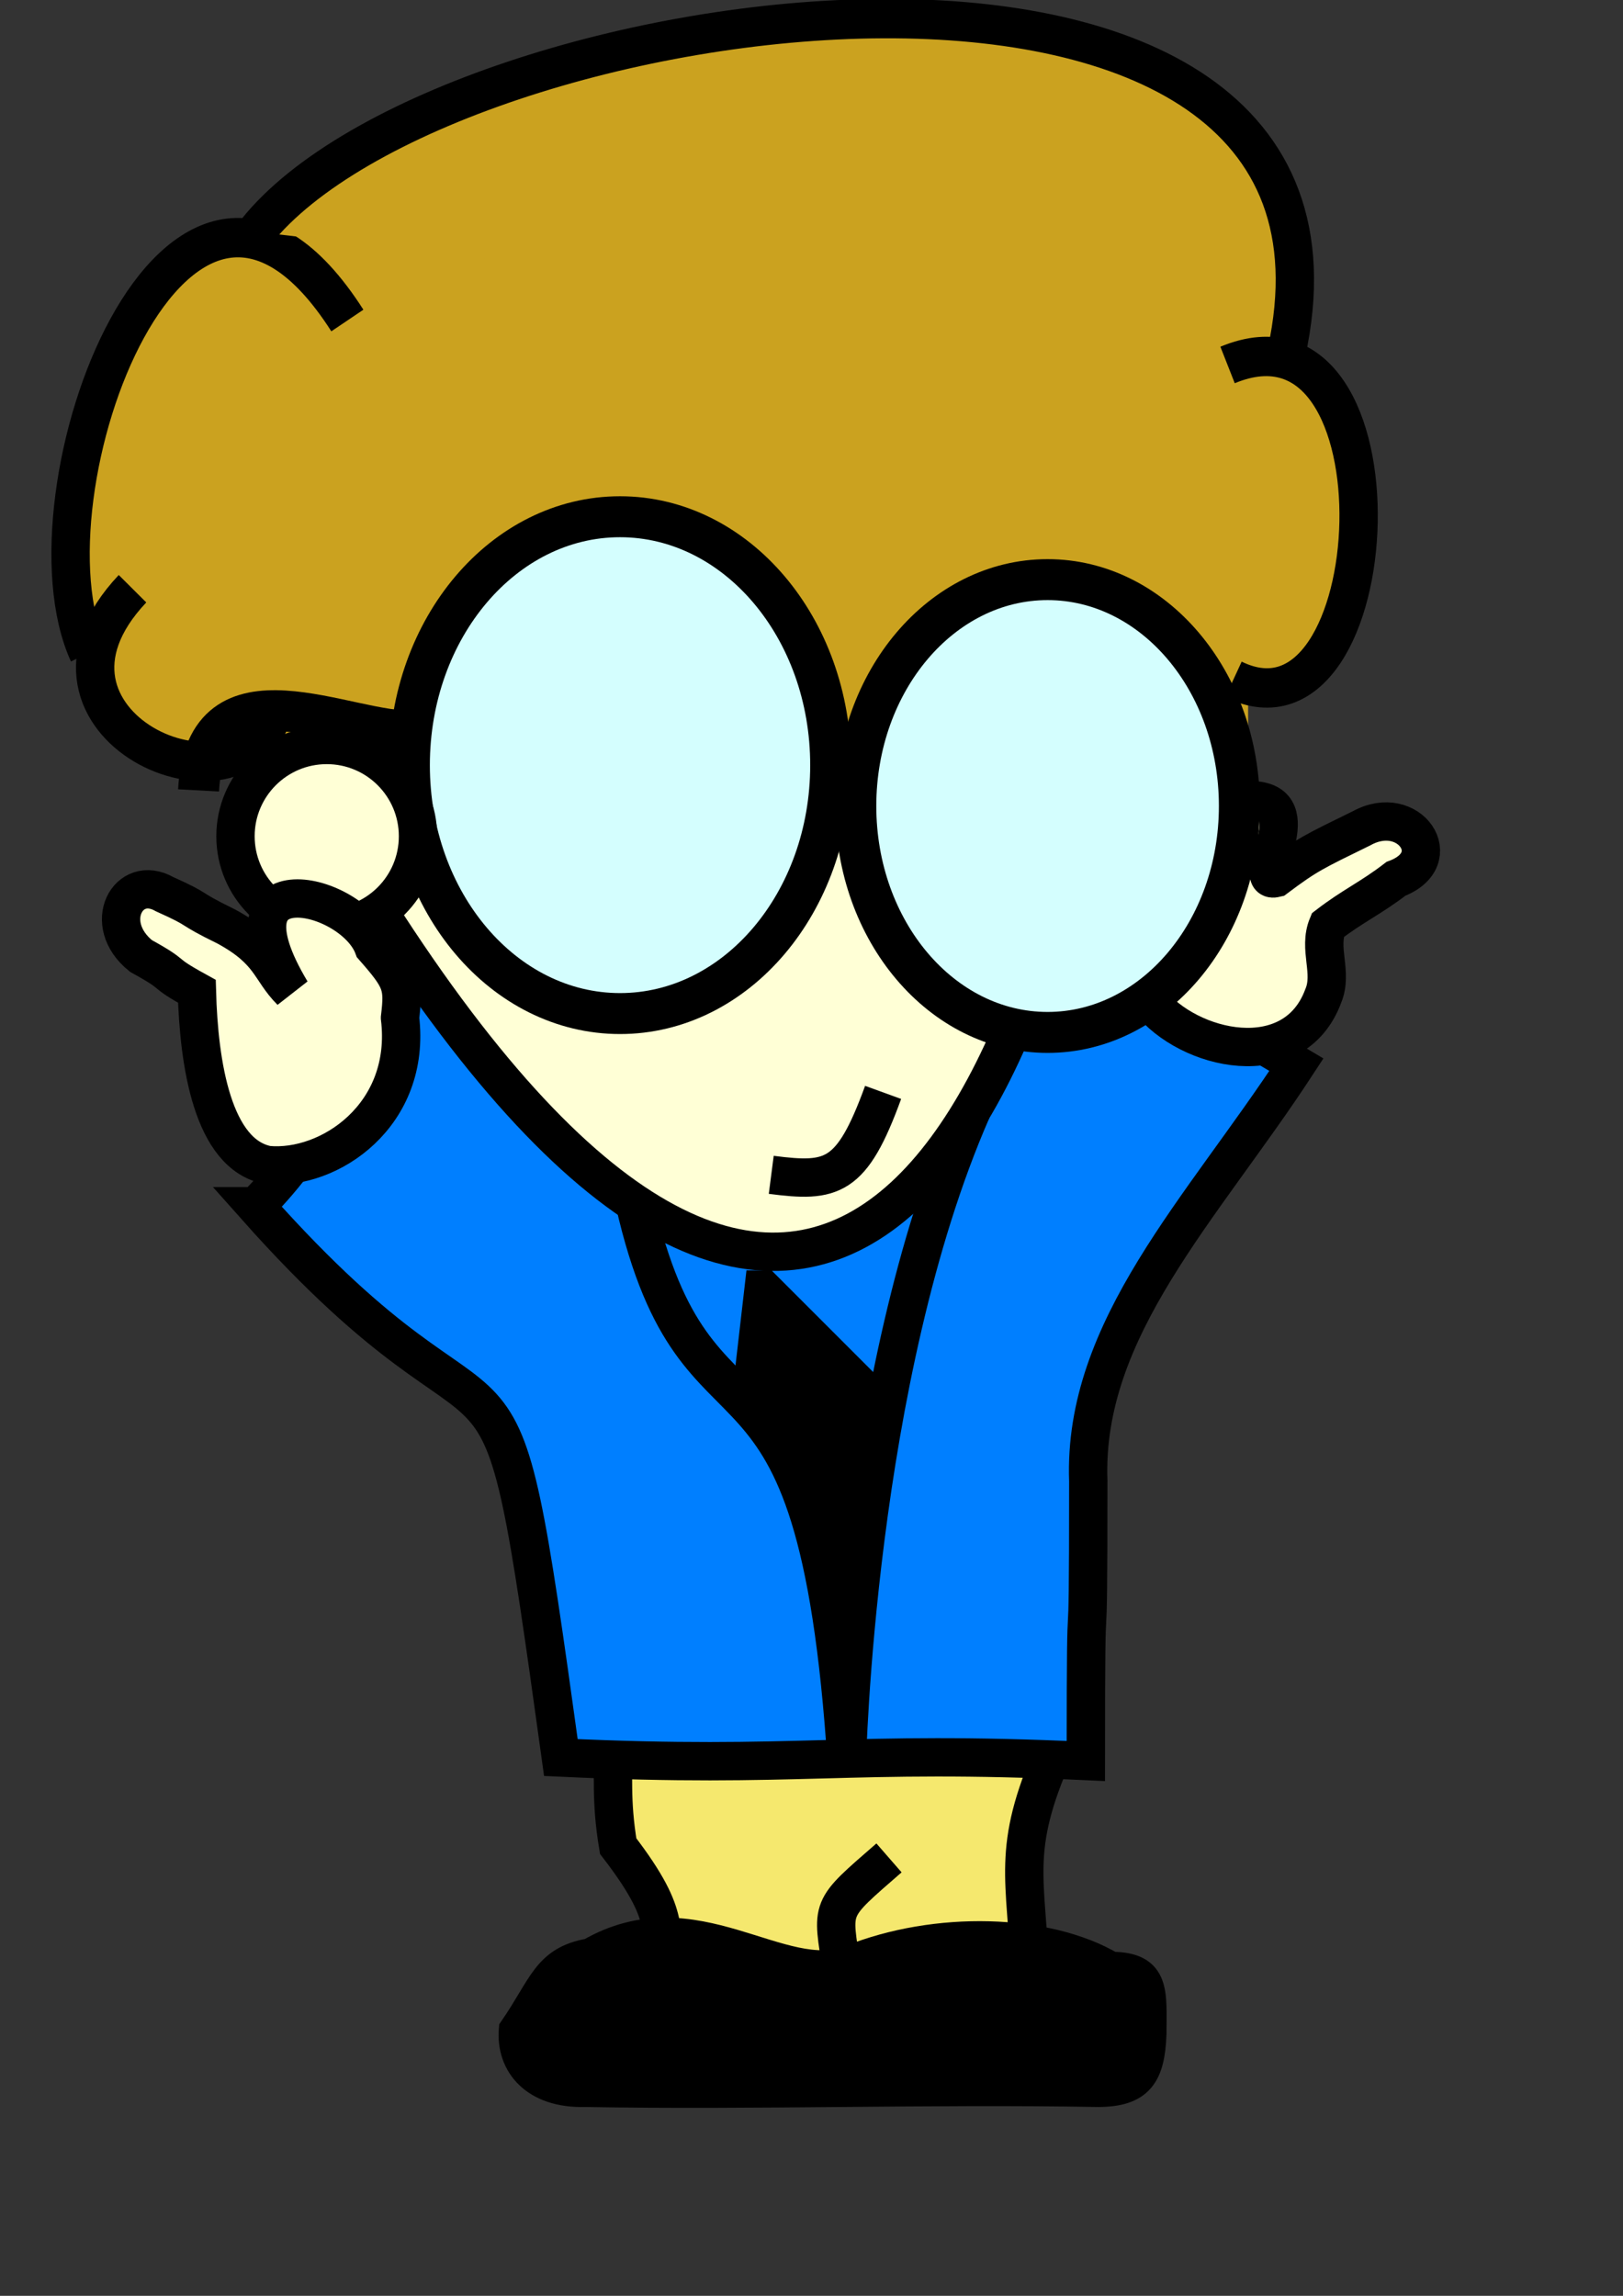
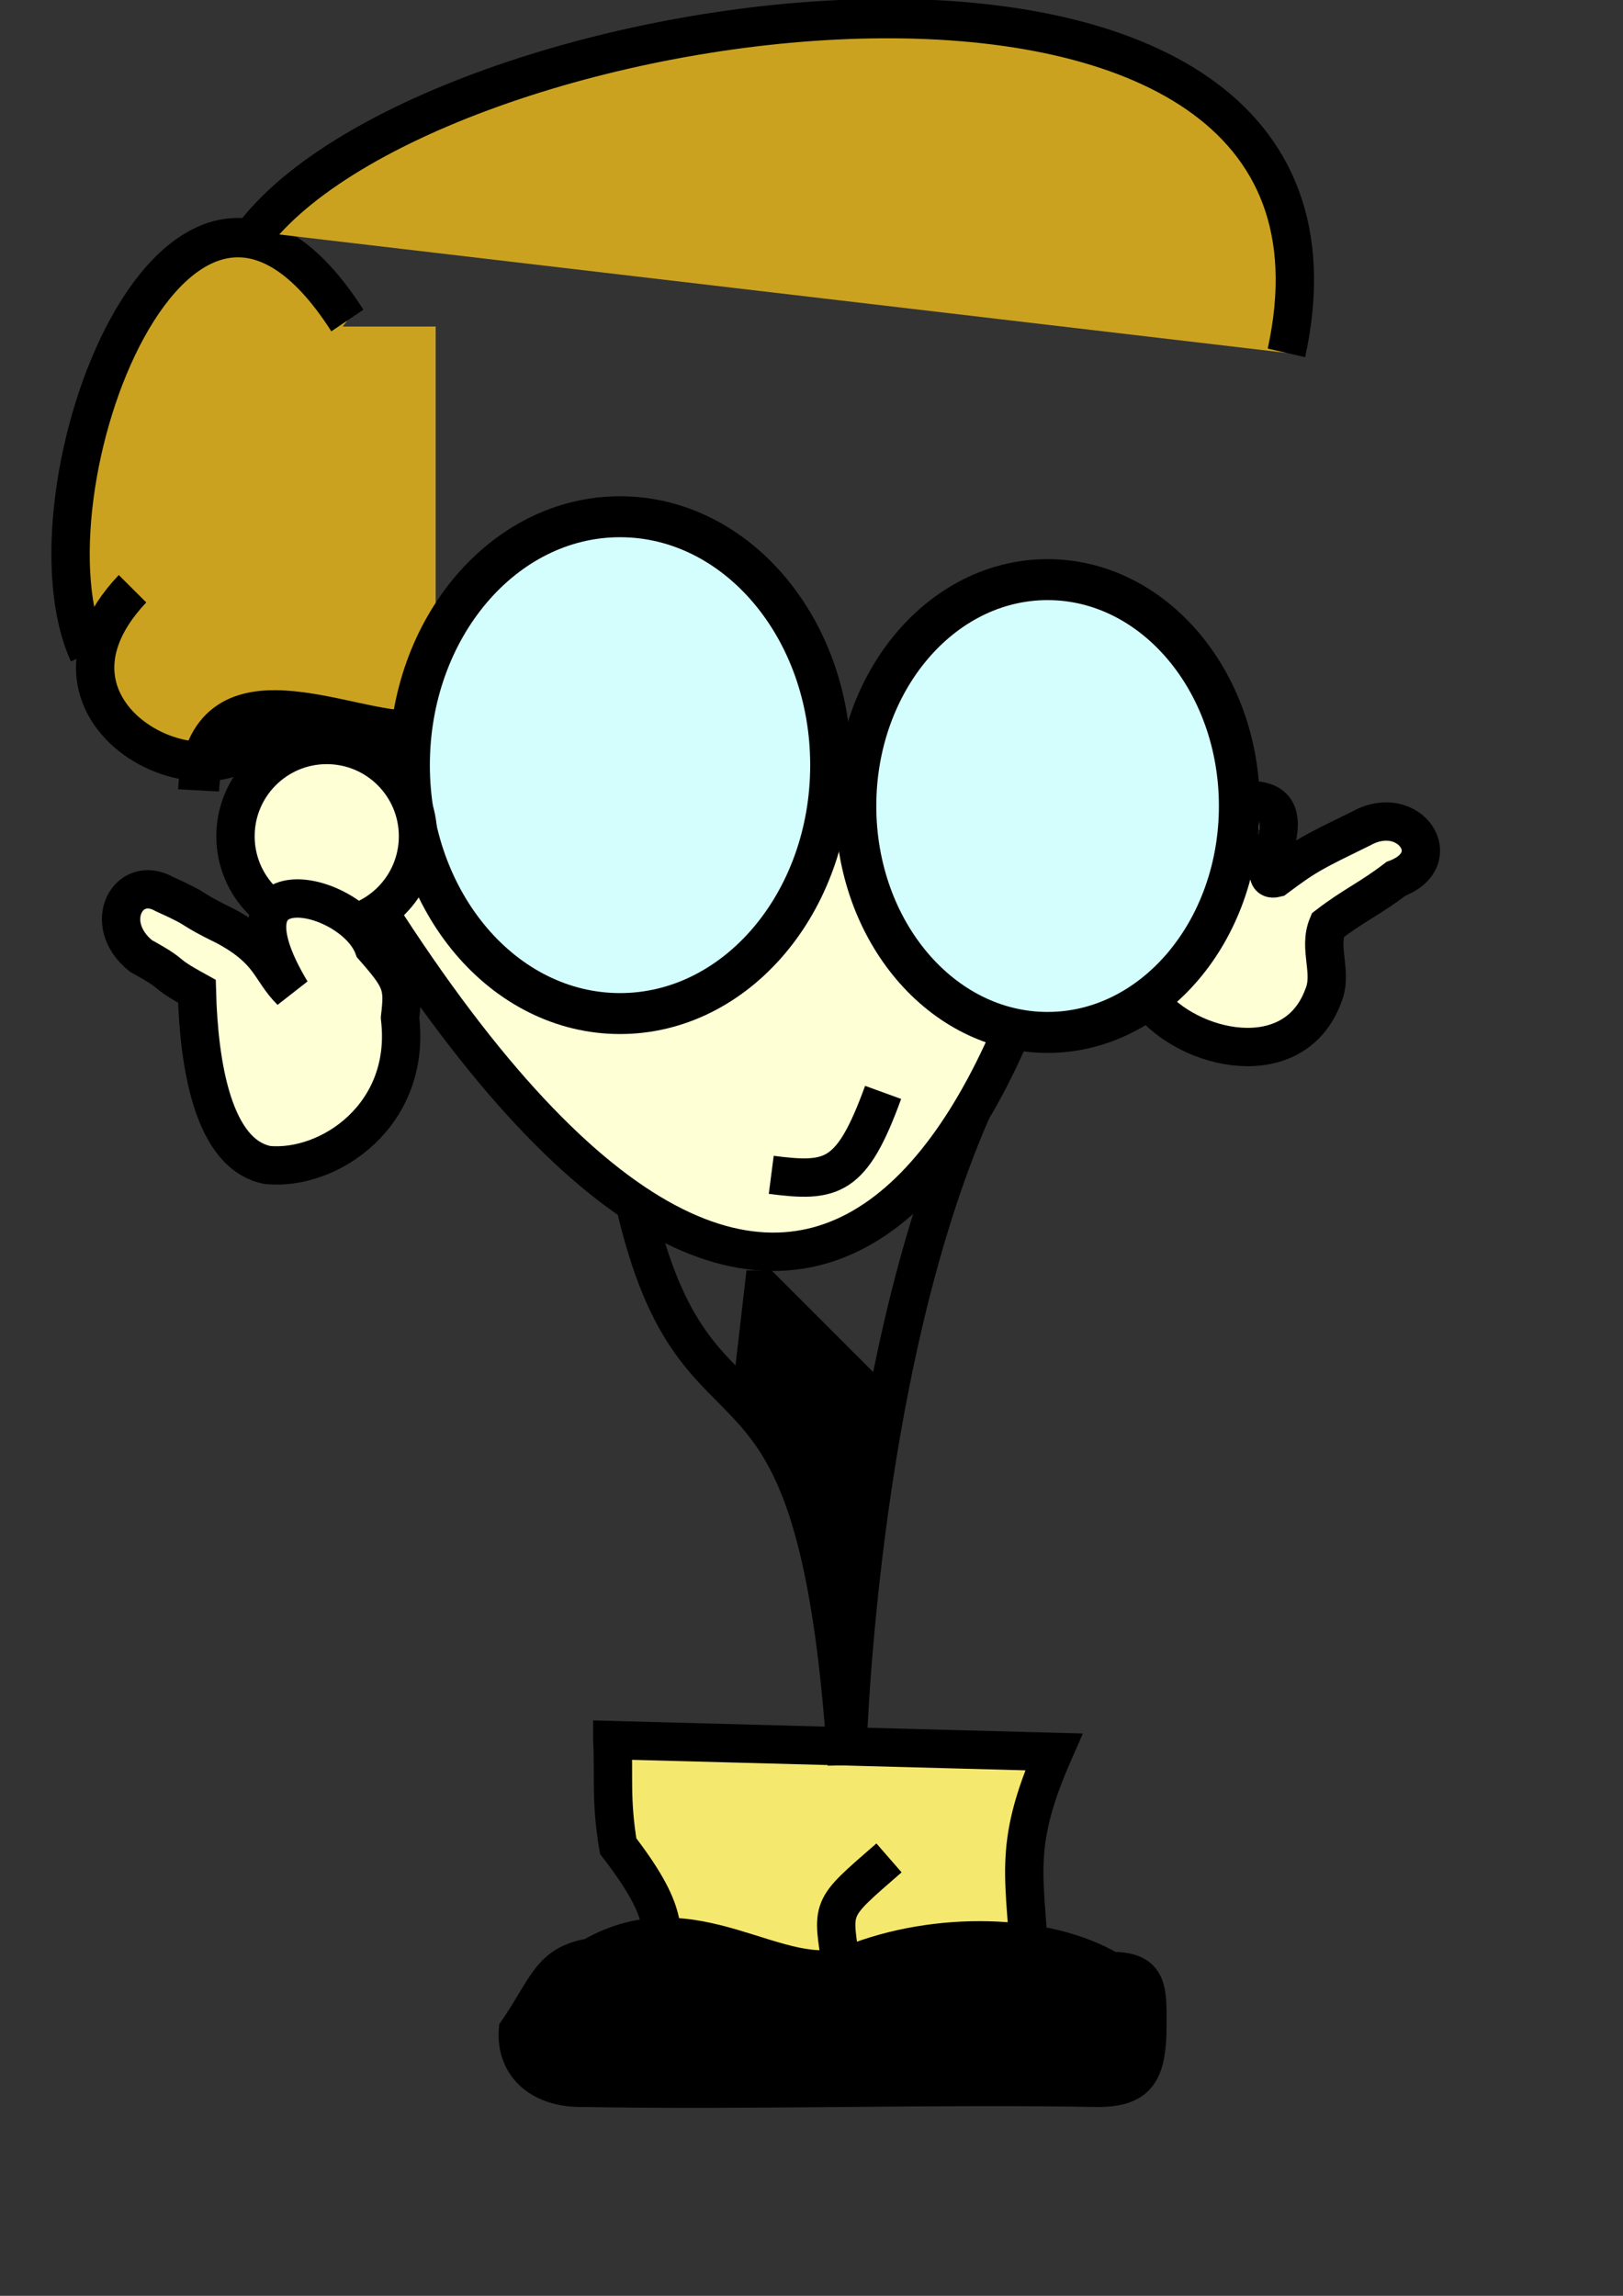
<svg xmlns="http://www.w3.org/2000/svg" width="793.701" height="1122.52">
  <rect width="100%" height="100%" fill="#333333" stroke="none" />
  <g>
    <title>Layer 1</title>
    <g fill="#f5e86e" stroke="#000000" stroke-width="18.75" stroke-miterlimit="4" id="g15884">
      <path fill-rule="evenodd" id="path15882" d="m299.43,850.823c0.96,17.275 -0.96,28.791 2.879,51.824c28.791,37.429 17.275,40.308 25.912,60.462c58.542,0.96 117.085,1.919 175.627,2.879c-1.919,-47.986 -9.597,-61.422 11.517,-109.407c-71.978,-1.919 -143.957,-3.839 -215.935,-5.758z" />
      <path fill-rule="evenodd" id="path15883" d="m411.716,963.109c-4.799,-31.671 -6.718,-28.791 23.033,-54.704" />
    </g>
-     <path fill="#007fff" fill-rule="evenodd" stroke="#000000" stroke-width="18.75" stroke-miterlimit="4" id="path12150" d="m125.03,589.789c130.295,146.582 115.405,24.924 149.256,269.551c116.722,5.429 140,-3.742 256.722,1.687c0,-115.365 1.193,-21.506 1.193,-136.871c-2.714,-74.648 55.647,-133.009 101.793,-203.586c-134.366,-80.077 -236.159,-127.58 -370.526,-150.653c-61.076,61.076 -77.362,158.797 -138.438,219.872z" />
    <path fill="#ffffd6" fill-rule="evenodd" stroke="#000000" stroke-width="18.75" stroke-miterlimit="4" id="path14016" d="m561.95,489.245c19.191,24.575 70.93,36.356 85.181,-2.325c4.799,-11.517 -2.618,-23.033 2.181,-34.55c12.476,-9.597 20.881,-13.087 33.357,-22.684c25.623,-9.597 6.457,-37.517 -16.781,-24.72c-23.499,11.517 -26.639,12.854 -41.994,24.37c-12.113,2.996 13.318,-31.9 -6.31,-37.329c-11.146,-3.083 -10.968,4.904 -29.621,13.782c-18.653,8.878 -35.78,18.646 -40.818,19.126c-8.637,26.872 23.442,37.457 14.805,64.329z" />
    <g id="g10888">
      <path fill="#ffffd6" fill-rule="evenodd" stroke="#000000" stroke-width="18.75" stroke-miterlimit="4" id="path6521" d="m533.832,365.033c-46.066,262.001 -188.541,405.464 -415.992,-37.923" />
      <g transform="matrix(1,0,0,1.027,8.881784e-15,0.26) " id="g6529">
        <rect fill="#cba21f" fill-rule="evenodd" stroke-width="125" stroke-miterlimit="4" y="155.216" x="57.583" width="155.473" id="rect6520" height="187.144" />
        <g id="g6522">
-           <rect fill="#cba21f" fill-rule="evenodd" stroke-width="125" stroke-miterlimit="4" y="97.252" x="129.561" width="480.815" id="rect4656" height="262.382" />
          <g fill="#cba21f" id="g4030">
            <path fill-rule="evenodd" stroke="#000000" stroke-width="18.75" stroke-miterlimit="4" id="path3401" d="m43.187,310.69c-35.509,-75.817 44.147,-284.075 126.682,-158.352" />
            <path fill-rule="evenodd" stroke="#000000" stroke-width="18.75" stroke-miterlimit="4" id="path4027" d="m125.263,110.087c93.558,-114.085 556.223,-175.748 503.848,57.659" />
-             <path fill-rule="evenodd" stroke="#000000" stroke-width="18.75" stroke-miterlimit="4" id="path4028" d="m603.199,323.219c76.777,36.469 87.334,-186.184 -2.879,-149.715" />
            <path fill-rule="evenodd" stroke="#000000" stroke-width="18.75" stroke-miterlimit="4" id="path4029" d="m133.9,337.615c-15.355,56.623 -131.48,6.718 -69.099,-57.583" />
          </g>
        </g>
      </g>
      <g fill-rule="nonzero" transform="matrix(1.068,0,0,1.068,31.282,-34.743) " id="g3402">
        <path fill="#d4fefe" stroke="#000000" stroke-width="18.75" stroke-miterlimit="4" id="path911" d="m351.072,382.826c0,-62.809 -43.183,-113.726 -96.451,-113.726c-53.268,0 -96.451,50.917 -96.451,113.726c0,62.809 43.183,113.726 96.451,113.726c53.268,0 96.451,-50.917 96.451,-113.726z" />
        <path fill="#d4fefe" stroke="#000000" stroke-width="18.75" stroke-miterlimit="4" id="path912" d="m538.215,401.54c0,-57.244 -39.315,-103.649 -87.814,-103.649c-48.498,0 -87.814,46.405 -87.814,103.649c0,57.244 39.315,103.649 87.814,103.649c48.498,0 87.814,-46.405 87.814,-103.649z" />
        <path fill="none" fill-opacity="0.75" stroke="#000000" stroke-width="18.75" stroke-miterlimit="4" id="path2779" d="m160.683,367.174c-30.322,1.881 -95.697,-35.334 -99.056,27.215" />
      </g>
      <path fill="none" fill-opacity="0.75" fill-rule="evenodd" stroke="#000000" stroke-width="18.75" stroke-miterlimit="4" id="path7159" d="m431.87,534.118c-15.355,42.227 -24.952,44.147 -54.704,40.308" />
      <path fill="#ffffd6" fill-rule="evenodd" stroke="#000000" stroke-width="18.75" stroke-miterlimit="4" id="path9024" d="m204.419,408.876c0.004,-24.649 -19.977,-44.633 -44.627,-44.633c-24.649,0 -44.63,19.984 -44.627,44.633c-0.004,24.649 19.977,44.633 44.627,44.633c24.649,0 44.63,-19.984 44.627,-44.633z" />
    </g>
    <path fill="#ffffd6" fill-rule="evenodd" stroke="#000000" stroke-width="18.75" stroke-miterlimit="4" id="path10907" d="m195.619,497.649c5.758,47.506 -34.55,74.857 -64.781,71.978c-26.872,-5.278 -33.59,-49.425 -34.55,-84.934c-19.194,-10.557 -8.158,-6.718 -27.352,-17.275c-19.674,-15.835 -6.238,-40.308 11.517,-30.231c19.194,8.637 9.597,5.758 30.231,15.835c22.073,11.996 21.114,21.114 31.67,31.67c-38.868,-64.781 30.231,-48.945 40.308,-21.594c13.916,15.835 14.876,18.714 12.956,34.55z" />
    <path fill="none" fill-opacity="0.75" fill-rule="evenodd" stroke="#000000" stroke-width="18.75" stroke-miterlimit="4" id="path13394" d="m475.197,542.964c-57.004,130.295 -61.076,319.749 -61.076,319.749c-14.93,-230.73 -72.612,-137.879 -103.829,-274.96" />
    <path fill="#000000" fill-rule="evenodd" stroke="#000000" stroke-width="18.75" stroke-miterlimit="4" id="path15259" d="m373.405,630.506l-6.108,52.932l42.259,66.664l14.745,-68.7l-50.896,-50.896z" />
    <path fill="#000000" fill-rule="evenodd" stroke="#000000" stroke-width="14.317" stroke-miterlimit="4" id="path17130" d="m288.484,954.886c51.298,-29.679 93.806,16.847 127.511,3.298c41.606,-16.725 96,-15.389 127.511,3.298c21.985,0 19.786,13.191 19.786,32.977c-0.733,19.786 -5.863,28.58 -26.382,28.58c-82.809,-1.466 -167.817,1.466 -250.626,0c-24.916,0.733 -36.641,-13.924 -35.176,-30.779c14.656,-21.252 16.122,-33.71 37.374,-37.374z" />
  </g>
</svg>